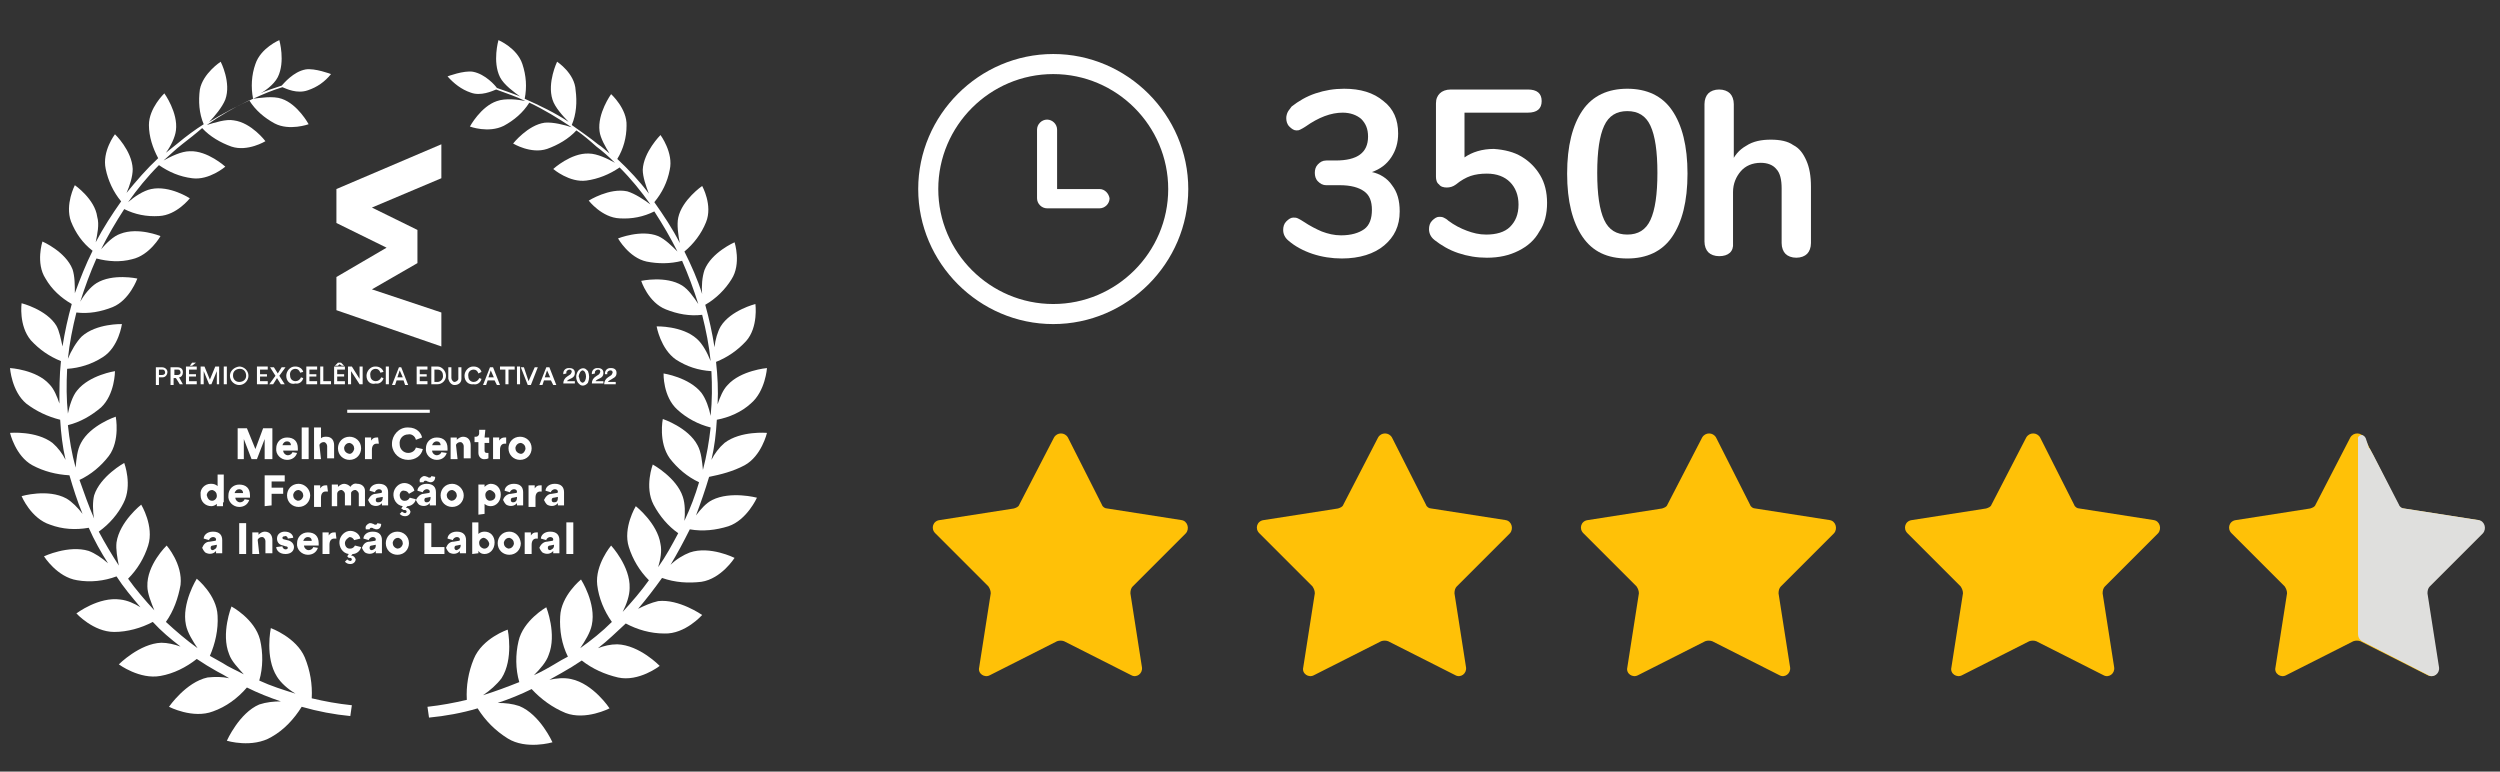
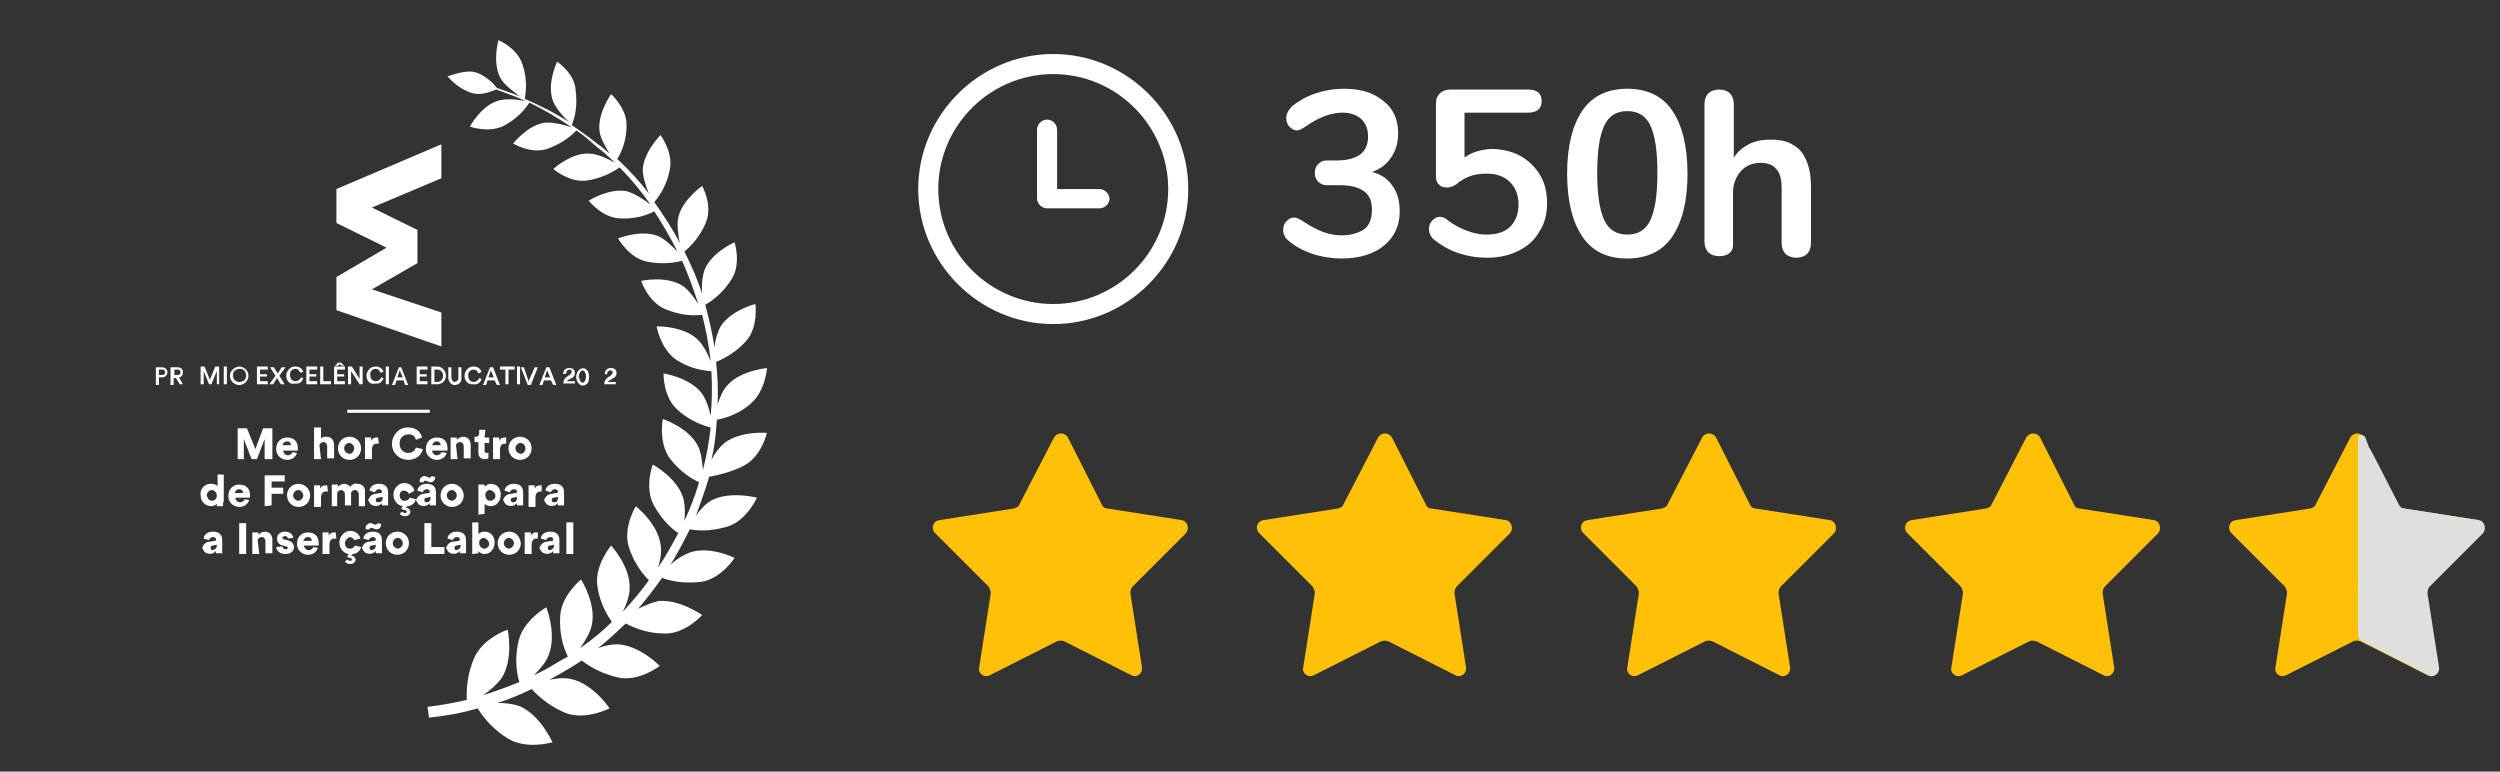
<svg xmlns="http://www.w3.org/2000/svg" version="1.1" id="Layer_1" x="0px" y="0px" viewBox="0 0 324 100" style="enable-background:new 0 0 324 100;" xml:space="preserve">
  <rect x="0" y="0" width="324" height="100" fill="#333333" stroke="none" />
  <style type="text/css">
	.st0{fill:#FFC107;}
	.st1{fill:#DFDFDD;}
	.st2{fill:#FFFFFF;}
</style>
  <path class="st0" d="M136.6,56.7c0.4-0.7,1.4-0.7,1.8,0l4.4,8.7c0.1,0.3,0.4,0.5,0.7,0.5l9.6,1.5c0.8,0.1,1.1,1.1,0.6,1.7l-6.9,6.9  c-0.2,0.2-0.3,0.5-0.3,0.9l1.5,9.6c0.1,0.8-0.7,1.4-1.4,1l-8.7-4.4c-0.3-0.1-0.6-0.1-0.9,0l-8.7,4.4c-0.7,0.4-1.6-0.2-1.4-1l1.5-9.6  c0-0.3-0.1-0.6-0.3-0.9l-6.9-6.9c-0.6-0.6-0.3-1.6,0.6-1.7l9.6-1.5c0.3-0.1,0.6-0.2,0.7-0.5L136.6,56.7z" />
  <path class="st0" d="M220.6,56.7c0.4-0.7,1.4-0.7,1.8,0l4.4,8.7c0.1,0.3,0.4,0.5,0.7,0.5l9.6,1.5c0.8,0.1,1.1,1.1,0.6,1.7l-6.9,6.9  c-0.2,0.2-0.3,0.5-0.3,0.9l1.5,9.6c0.1,0.8-0.7,1.4-1.4,1l-8.7-4.4c-0.3-0.1-0.6-0.1-0.9,0l-8.7,4.4c-0.7,0.4-1.6-0.2-1.4-1l1.5-9.6  c0-0.3-0.1-0.6-0.3-0.9l-6.9-6.9c-0.6-0.6-0.3-1.6,0.6-1.7l9.6-1.5c0.3-0.1,0.6-0.2,0.7-0.5L220.6,56.7z" />
  <path class="st0" d="M178.6,56.7c0.4-0.7,1.4-0.7,1.8,0l4.4,8.7c0.1,0.3,0.4,0.5,0.7,0.5l9.6,1.5c0.8,0.1,1.1,1.1,0.6,1.7l-6.9,6.9  c-0.2,0.2-0.3,0.5-0.3,0.9l1.5,9.6c0.1,0.8-0.7,1.4-1.4,1l-8.7-4.4c-0.3-0.1-0.6-0.1-0.9,0l-8.7,4.4c-0.7,0.4-1.6-0.2-1.4-1l1.5-9.6  c0-0.3-0.1-0.6-0.3-0.9l-6.9-6.9c-0.6-0.6-0.3-1.6,0.6-1.7l9.6-1.5c0.3-0.1,0.6-0.2,0.7-0.5L178.6,56.7z" />
  <path class="st0" d="M262.6,56.7c0.4-0.7,1.4-0.7,1.8,0l4.4,8.7c0.1,0.3,0.4,0.5,0.7,0.5l9.6,1.5c0.8,0.1,1.1,1.1,0.6,1.7l-6.9,6.9  c-0.2,0.2-0.3,0.5-0.3,0.9l1.5,9.6c0.1,0.8-0.7,1.4-1.4,1l-8.7-4.4c-0.3-0.1-0.6-0.1-0.9,0l-8.7,4.4c-0.7,0.4-1.6-0.2-1.4-1l1.5-9.6  c0-0.3-0.1-0.6-0.3-0.9l-6.9-6.9c-0.6-0.6-0.3-1.6,0.6-1.7l9.6-1.5c0.3-0.1,0.6-0.2,0.7-0.5L262.6,56.7z" />
  <path class="st0" d="M304.6,56.7c0.4-0.7,1.4-0.7,1.8,0l4.4,8.7c0.1,0.3,0.4,0.5,0.7,0.5l9.6,1.5c0.8,0.1,1.1,1.1,0.6,1.7l-6.9,6.9  c-0.2,0.2-0.3,0.5-0.3,0.9l1.5,9.6c0.1,0.8-0.7,1.4-1.4,1l-8.7-4.4c-0.3-0.1-0.6-0.1-0.9,0l-8.7,4.4c-0.7,0.4-1.6-0.2-1.4-1l1.5-9.6  c0-0.3-0.1-0.6-0.3-0.9l-6.9-6.9c-0.6-0.6-0.3-1.6,0.6-1.7l9.6-1.5c0.3-0.1,0.6-0.2,0.7-0.5L304.6,56.7z" />
  <path class="st1" d="M306.2,56.4c0.2,0.1,0.3,0.2,0.4,0.4l0.4,1.2c0,0,0,0.1,0.1,0.1l0.5,0.9l3.3,6.4c0.1,0.3,0.4,0.5,0.7,0.5  l9.6,1.5c0.8,0.1,1.1,1.1,0.6,1.7l-6.9,6.9c-0.2,0.2-0.3,0.5-0.3,0.9l1.5,9.6c0.1,0.8-0.7,1.4-1.4,1l-8.6-4.4  c-0.3-0.2-0.5-0.5-0.5-0.9V56.9C305.5,56.6,305.9,56.3,306.2,56.4z" />
  <path class="st2" d="M136.5,7c-9.6,0-17.5,7.9-17.5,17.5S126.9,42,136.5,42c9.6,0,17.5-7.9,17.5-17.5S146.1,7,136.5,7z M136.5,39.4  c-8.2,0-14.9-6.7-14.9-14.9s6.7-14.9,14.9-14.9s14.9,6.7,14.9,14.9C151.4,32.7,144.7,39.4,136.5,39.4z" />
  <path class="st2" d="M142.5,24.5h-5.5v-7.7c0-0.7-0.6-1.3-1.3-1.3c-0.7,0-1.3,0.6-1.3,1.3v8.9c0,0.7,0.6,1.3,1.3,1.3h6.8  c0.7,0,1.3-0.6,1.3-1.3C143.7,25.1,143.2,24.5,142.5,24.5z" />
  <g>
    <path class="st2" d="M180.4,24c0.7,0.9,1,2,1,3.4c0,1.9-0.7,3.3-2,4.4s-3.2,1.7-5.5,1.7c-1.3,0-2.6-0.2-3.8-0.6   c-1.2-0.4-2.3-1-3.1-1.7c-0.5-0.4-0.7-0.9-0.7-1.4c0-0.4,0.1-0.8,0.4-1.1c0.3-0.3,0.6-0.5,0.9-0.5c0.2,0,0.4,0,0.6,0.1   c0.2,0.1,0.4,0.2,0.7,0.4c0.9,0.6,1.7,1,2.4,1.3c0.8,0.3,1.6,0.5,2.5,0.5c1.3,0,2.3-0.3,3-0.8c0.7-0.5,1-1.4,1-2.5   c0-1.1-0.3-1.9-1-2.4c-0.7-0.5-1.7-0.8-3.2-0.8h-1.7c-0.5,0-0.8-0.2-1.1-0.5c-0.3-0.3-0.4-0.7-0.4-1.1c0-0.4,0.1-0.8,0.4-1.1   c0.3-0.3,0.6-0.5,1.1-0.5h1.2c2.8,0,4.2-1,4.2-3.1c0-1-0.3-1.7-0.9-2.3c-0.6-0.5-1.4-0.8-2.4-0.8c-1.5,0-3.1,0.6-4.8,1.8   c-0.3,0.2-0.5,0.3-0.7,0.4c-0.2,0.1-0.3,0.1-0.5,0.1c-0.3,0-0.6-0.2-0.9-0.5c-0.3-0.3-0.4-0.7-0.4-1.1c0-0.3,0.1-0.6,0.2-0.8   c0.1-0.2,0.3-0.4,0.5-0.7c0.9-0.7,1.9-1.3,3.1-1.7s2.4-0.6,3.7-0.6c2.1,0,3.8,0.5,5.1,1.6c1.3,1,1.9,2.4,1.9,4.2   c0,1.2-0.3,2.2-0.9,3.1c-0.6,0.9-1.4,1.5-2.5,1.9C178.8,22.5,179.8,23.1,180.4,24z" />
    <path class="st2" d="M197.2,20.3c1,0.6,1.8,1.4,2.4,2.4c0.6,1,0.9,2.2,0.9,3.6c0,1.4-0.3,2.7-1,3.7c-0.6,1.1-1.5,1.9-2.7,2.5   c-1.2,0.6-2.5,0.9-4.1,0.9c-1.3,0-2.5-0.2-3.7-0.6c-1.2-0.4-2.2-1-3.1-1.7c-0.5-0.4-0.7-0.9-0.7-1.4c0-0.4,0.1-0.8,0.4-1.1   c0.3-0.3,0.6-0.5,0.9-0.5c0.2,0,0.4,0,0.6,0.1c0.2,0.1,0.4,0.2,0.6,0.4c0.8,0.6,1.6,1,2.4,1.3c0.8,0.3,1.6,0.5,2.5,0.5   c1.3,0,2.4-0.3,3.1-1c0.7-0.7,1.1-1.6,1.1-2.9c0-1.2-0.4-2.2-1.1-2.9c-0.7-0.7-1.7-1.1-3-1.1c-0.8,0-1.5,0.1-2.1,0.3   c-0.6,0.2-1.3,0.6-1.9,1.1c-0.4,0.3-0.8,0.4-1.2,0.4c-0.4,0-0.8-0.1-1-0.4c-0.3-0.2-0.4-0.6-0.4-1v-9.5c0-0.6,0.2-1,0.5-1.3   c0.3-0.3,0.8-0.5,1.4-0.5H198c1.2,0,1.8,0.5,1.8,1.5c0,1-0.6,1.5-1.8,1.5h-8.2v5.8c1-0.7,2.3-1.1,3.8-1.1   C195,19.4,196.2,19.7,197.2,20.3z" />
    <path class="st2" d="M205.1,30.7c-1.3-1.9-2-4.6-2-8.2c0-3.6,0.7-6.3,2-8.2c1.3-1.9,3.3-2.8,5.8-2.8c2.5,0,4.5,0.9,5.8,2.8   c1.3,1.9,2,4.6,2,8.2c0,3.6-0.7,6.3-2,8.2c-1.3,1.9-3.3,2.8-5.8,2.8C208.3,33.5,206.4,32.6,205.1,30.7z M213.9,28.5   c0.6-1.3,0.9-3.3,0.9-6.1c0-2.8-0.3-4.8-0.9-6.1s-1.6-1.9-3-1.9c-1.4,0-2.4,0.6-3,1.9s-0.9,3.3-0.9,6.1c0,2.8,0.3,4.8,0.9,6.1   c0.6,1.3,1.6,1.9,3,1.9C212.3,30.4,213.3,29.8,213.9,28.5z" />
  </g>
  <path class="st2" d="M222.8,33.2c-0.6,0-1.1-0.2-1.4-0.5c-0.3-0.3-0.5-0.8-0.5-1.4V13.5c0-0.6,0.2-1.1,0.5-1.4  c0.3-0.3,0.8-0.5,1.4-0.5c0.6,0,1.1,0.2,1.4,0.5c0.3,0.3,0.5,0.8,0.5,1.4v7.8h-0.4c0.4-1.1,1.1-1.9,2-2.4c0.9-0.6,2-0.8,3.2-0.8  c1.2,0,2.2,0.2,2.9,0.7c0.8,0.4,1.3,1.1,1.7,2c0.4,0.9,0.6,2,0.6,3.4v7.3c0,0.6-0.2,1.1-0.5,1.4c-0.3,0.3-0.8,0.5-1.4,0.5  c-0.6,0-1.1-0.2-1.4-0.5c-0.3-0.3-0.5-0.8-0.5-1.4v-7.1c0-1.1-0.2-2-0.7-2.5c-0.4-0.5-1.1-0.8-2-0.8c-1.1,0-2,0.4-2.6,1.1  c-0.6,0.7-1,1.6-1,2.7v6.6C224.7,32.6,224,33.2,222.8,33.2z" />
  <g>
-     <path class="st2" d="M40.4,90.5c0.1-1.8-0.2-3.6-0.9-5.3c-1.1-2.6-4.4-3.8-4.4-3.8s-0.8,3.8,0.8,6.3c0.5,0.8,1.4,1.6,2.4,2.2   c-1.6-0.5-3.2-1-4.7-1.7c0.5-1.7,0.5-3.6,0.1-5.3C33,80.2,30,78.6,30,78.6s-1.4,3.5-0.3,6.2c0.3,0.9,1.2,1.8,1.9,2.6   c-0.9-0.5-1.9-0.9-2.8-1.5c-0.5-0.3-1.1-0.6-1.6-0.9c0.7-1.6,1.1-3.4,1-5.2c-0.1-2.7-2.7-4.8-2.7-4.8s-2,3.2-1.4,6   c0.2,1,0.9,2.1,1.5,3c-1.4-1-2.8-2.2-4.1-3.4c1-1.4,1.6-3.1,1.9-4.8c0.3-2.7-1.8-5.1-1.8-5.1S19,73.2,19.1,76   c0,0.9,0.5,2.1,0.9,3.1c-1.2-1.3-2.4-2.7-3.4-4.1c1.2-1.2,2.1-2.7,2.6-4.3c0.8-2.5-0.9-5.3-0.9-5.3s-2.8,2.2-3.2,4.9   c-0.1,0.9,0.1,2,0.3,3c-0.9-1.4-1.8-2.9-2.6-4.4c1.4-1,2.5-2.3,3.2-3.7c1.2-2.3,0.1-5.2,0.1-5.2s-3.1,1.7-3.9,4.2   C12,65,12,66.2,12.2,67.2c-0.7-1.6-1.3-3.3-1.9-5c1.5-0.7,2.8-1.8,3.8-3.1c1.5-2,0.9-5.1,0.9-5.1s-3.3,1.1-4.5,3.4   c-0.5,0.9-0.6,2.1-0.7,3.2c-0.5-1.8-0.8-3.6-1-5.5c1.6-0.4,3-1.2,4.3-2.3c1.8-1.7,1.8-4.7,1.8-4.7s-3.3,0.5-4.9,2.5   c-0.6,0.7-1,2-1.2,3c-0.2-1.9-0.2-3.8-0.1-5.8c1.6-0.1,3.2-0.6,4.6-1.5c2.1-1.3,2.5-4.3,2.5-4.3s-3.3-0.1-5.2,1.6   c-0.7,0.7-1.4,1.9-1.8,2.9c0.2-2,0.6-4,1.1-6c1.6,0.2,3.2-0.1,4.7-0.7c2.2-0.9,3.2-3.7,3.2-3.7s-3.2-0.7-5.3,0.6   c-0.8,0.5-1.6,1.5-2.1,2.4c0.6-1.9,1.3-3.8,2.1-5.6c1.5,0.4,3.1,0.5,4.6,0.1c2.3-0.5,3.7-3,3.7-3s-2.9-1.2-5.2-0.3   c-0.9,0.3-1.8,1.2-2.5,2c0.9-1.8,1.9-3.5,3-5.2c1.4,0.7,2.9,1,4.5,0.9c2.3-0.1,4-2.3,4-2.3s-2.6-1.7-5-1.2c-1,0.2-2.2,1-3,1.7   c1.2-1.7,2.5-3.3,4-4.8c1.3,0.9,2.7,1.5,4.3,1.7c2.2,0.3,4.3-1.5,4.3-1.5s-2.3-2.1-4.6-2c-1.1,0-2.5,0.7-3.4,1.2   c0.8-0.7,1.5-1.4,2.4-2.1c0.9-0.7,1.8-1.4,2.6-2.1c1,1.1,2.4,1.9,3.8,2.4c2.1,0.7,4.4-0.7,4.4-0.7s-1.8-2.4-4.1-2.7   c-1-0.2-2.5,0.3-3.5,0.6c1.7-1.2,3.6-2.3,5.5-3.2c0.8,1.3,2,2.3,3.3,3c1.9,1,4.4,0.1,4.4,0.1s-1.4-2.6-3.5-3.3   c-1.1-0.4-2.9-0.1-3.7,0c1.3-0.6,2.5-1.1,3.8-1.5c0.5,0.2,1.9,0.9,3.3,0.4c1.2-0.4,2.2-1.1,3-2.1c0,0-2.1-0.8-3.3-0.6   c-1.6,0.3-2.8,1.8-3.1,2.1c-0.9,0.3-1.9,0.6-3,1.1C34.1,12,35.5,11,36,10c1-2,0.2-4.8,0.2-4.8s-2.4,1-3.1,3.1   c-0.5,1.4-0.6,3-0.3,4.5c-2,0.9-3.9,1.9-5.7,3c0.7-0.7,1.7-1.9,2.1-2.9C30,10.7,28.6,8,28.6,8s-2.3,1.5-2.7,3.6   c-0.2,1.5-0.1,3.1,0.5,4.5c-1.1,0.7-2.2,1.5-3.4,2.5c-0.5,0.4-1,0.8-1.5,1.2c0.6-0.8,1.2-2,1.3-2.9c0.3-2.3-1.5-4.8-1.5-4.8   s-2,1.9-2,4.1c0,1.5,0.5,3,1.2,4.3c-1.5,1.4-2.8,2.9-4.1,4.5c0.4-0.9,0.8-2.1,0.8-3.1c-0.1-2.4-2.3-4.5-2.3-4.5s-1.7,2.2-1.2,4.5   c0.3,1.5,1,3,2,4.2c-1.2,1.7-2.3,3.4-3.3,5.3c0.2-1,0.5-2.3,0.2-3.3C12.3,25.8,9.7,24,9.7,24s-1.3,2.5-0.5,4.7   c0.6,1.5,1.5,2.8,2.8,3.8c-0.9,1.8-1.6,3.6-2.3,5.5c0-1,0-2.2-0.3-3.1c-0.9-2.3-3.9-3.6-3.9-3.6s-0.9,2.8,0.4,4.8   c0.8,1.4,2,2.5,3.4,3.3c-0.5,1.8-0.9,3.6-1.2,5.5c-0.2-0.9-0.4-2-0.8-2.7c-1.3-2.1-4.5-2.9-4.5-2.9s-0.4,2.9,1.2,4.8   c1.1,1.2,2.4,2.1,3.9,2.7c-0.2,1.8-0.2,3.7-0.2,5.5c-0.3-0.9-0.7-1.9-1.3-2.5c-1.7-1.9-5.1-2.1-5.1-2.1s0.2,3,2.1,4.6   c1.3,1,2.8,1.7,4.4,2.1c0.1,1.7,0.3,3.5,0.7,5.2c-0.4-0.8-1-1.6-1.7-2.2c-2.1-1.6-5.5-1.3-5.5-1.3s0.7,3,2.9,4.2   c1.5,0.8,3.1,1.2,4.8,1.3c0.5,1.7,1,3.3,1.7,5c-0.6-0.8-1.4-1.6-2.1-2c-2.4-1.3-5.8-0.3-5.8-0.3S4,67.2,6.5,68   c1.6,0.6,3.3,0.7,5,0.4c0.7,1.6,1.6,3.2,2.5,4.6c-0.8-0.7-1.7-1.3-2.5-1.6c-2.6-0.8-5.8,0.7-5.8,0.7s1.7,2.7,4.3,3.1   c1.7,0.3,3.5,0.1,5.1-0.5c0.9,1.4,2,2.7,3.1,4c-0.8-0.5-1.7-0.9-2.6-1c-2.8-0.4-5.7,1.8-5.7,1.8s2.2,2.4,4.9,2.4   c1.7,0,3.5-0.5,5-1.3c1.1,1.2,2.3,2.2,3.6,3.2c-0.8-0.3-1.7-0.5-2.5-0.5c-2.8,0.1-5.5,2.8-5.5,2.8s2.7,2,5.4,1.5   c1.7-0.3,3.3-1.1,4.7-2.2c0.9,0.6,1.7,1.1,2.6,1.6c0.6,0.3,1.1,0.6,1.6,0.9c-0.9-0.2-1.8-0.2-2.8-0.1c-2.8,0.6-5,3.8-5,3.8   s3.1,1.6,5.7,0.6c1.7-0.6,3.2-1.7,4.4-3.1c1.4,0.7,2.9,1.3,4.4,1.8c-0.9,0-1.9,0.1-2.8,0.4C31,92.4,29.4,96,29.4,96s3.3,1,5.8-0.5   c1.6-0.9,2.9-2.3,3.9-3.9c2.1,0.6,4.2,1,6.3,1.2l0.1-0.7l0.1-0.7C43.7,91.2,42.1,90.9,40.4,90.5z" />
    <path class="st2" d="M96.5,60.3c2.2-1.2,2.9-4.2,2.9-4.2s-3.4-0.3-5.5,1.3c-0.7,0.6-1.3,1.4-1.7,2.2c0.4-1.7,0.6-3.4,0.7-5.2   c1.6-0.3,3.2-1,4.4-2.1c1.9-1.6,2.1-4.6,2.1-4.6S96,48,94.3,49.9c-0.6,0.6-1,1.6-1.3,2.5c0.1-1.8,0-3.7-0.2-5.5   c1.5-0.6,2.8-1.5,3.9-2.7c1.6-1.8,1.2-4.8,1.2-4.8s-3.2,0.8-4.5,2.9c-0.4,0.7-0.7,1.7-0.8,2.7c-0.3-1.9-0.7-3.7-1.2-5.5   c1.4-0.8,2.6-2,3.4-3.3c1.3-2,0.4-4.8,0.4-4.8s-3,1.3-3.9,3.6c-0.3,0.9-0.4,2.1-0.3,3.1c-0.6-1.9-1.4-3.7-2.3-5.5   c1.2-1,2.2-2.3,2.8-3.8c0.9-2.2-0.5-4.7-0.5-4.7s-2.6,1.8-3.1,4.1c-0.2,0.9,0,2.3,0.2,3.3c-0.9-1.8-2.1-3.6-3.3-5.3   c1-1.2,1.7-2.6,2-4.2c0.5-2.2-1.2-4.5-1.2-4.5s-2.2,2.2-2.3,4.5c0,0.9,0.4,2.1,0.8,3.1c-1.2-1.6-2.6-3.1-4.1-4.5   c0.8-1.3,1.2-2.8,1.2-4.3c0.1-2.2-2-4.1-2-4.1s-1.8,2.5-1.5,4.8c0.1,0.9,0.8,2.1,1.3,2.9c-0.5-0.4-1-0.9-1.5-1.2   c-1.1-0.9-2.3-1.7-3.4-2.5c0.6-1.4,0.7-3,0.5-4.5C74.5,9.5,72.2,8,72.2,8s-1.3,2.7-0.6,4.9c0.3,1,1.4,2.2,2.1,2.9   c-1.8-1.2-3.7-2.1-5.7-3c0.3-1.5,0.2-3-0.3-4.5c-0.7-2.1-3.1-3.1-3.1-3.1S63.8,8,64.8,10c0.5,1,1.9,2,2.6,2.5   c-1.2-0.5-2.2-0.8-3-1.1c-0.2-0.3-1.5-1.8-3.1-2.1c-1.2-0.2-3.3,0.6-3.3,0.6c0.8,0.9,1.8,1.7,3,2.1c1.3,0.5,2.8-0.2,3.3-0.4   c1.3,0.5,2.6,0.9,3.8,1.5c-0.9-0.2-2.6-0.4-3.7,0c-2.1,0.7-3.5,3.3-3.5,3.3s2.4,0.9,4.4-0.1c1.3-0.7,2.5-1.7,3.3-3   c1.9,0.9,3.7,2,5.5,3.2c-0.9-0.3-2.4-0.7-3.5-0.6c-2.2,0.3-4.1,2.7-4.1,2.7s2.3,1.4,4.4,0.7c1.4-0.5,2.8-1.3,3.8-2.4   c0.9,0.6,1.7,1.3,2.6,2.1c0.8,0.6,1.6,1.3,2.4,2.1c-0.9-0.5-2.3-1.2-3.4-1.2c-2.3-0.1-4.6,2-4.6,2s2.1,1.8,4.3,1.5   c1.5-0.2,3-0.8,4.3-1.7c1.5,1.5,2.8,3.1,4,4.8c-0.8-0.6-2-1.4-3-1.7c-2.3-0.5-5,1.2-5,1.2s1.7,2.2,4,2.3c1.6,0.1,3.1-0.2,4.5-0.9   c1.1,1.7,2.1,3.4,3,5.2c-0.7-0.7-1.6-1.6-2.5-2c-2.2-0.9-5.2,0.3-5.2,0.3s1.4,2.5,3.7,3c1.5,0.3,3.1,0.3,4.6-0.1   c0.8,1.8,1.5,3.7,2.1,5.6c-0.6-0.9-1.3-1.9-2.1-2.4c-2.1-1.3-5.3-0.6-5.3-0.6s0.9,2.8,3.2,3.7c1.5,0.6,3.1,0.9,4.7,0.7   c0.5,2,0.9,4,1.1,6c-0.4-1-1-2.2-1.8-2.9c-1.9-1.7-5.2-1.6-5.2-1.6s0.5,2.9,2.5,4.3c1.4,0.9,2.9,1.4,4.6,1.5   c0.1,1.9,0.1,3.8-0.1,5.8c-0.2-1-0.6-2.2-1.2-3c-1.6-2-4.9-2.5-4.9-2.5s-0.1,3,1.8,4.7c1.2,1.1,2.7,1.9,4.3,2.3   c-0.2,1.8-0.5,3.6-1,5.5c-0.1-1-0.2-2.3-0.7-3.2c-1.2-2.3-4.5-3.4-4.5-3.4s-0.6,3,0.9,5.1c1,1.3,2.3,2.4,3.8,3.1   c-0.5,1.7-1.1,3.3-1.9,5c0.1-1,0.1-2.2-0.2-3.1c-0.8-2.5-3.9-4.2-3.9-4.2s-1.1,2.9,0.1,5.2c0.8,1.5,1.9,2.8,3.2,3.7   c-0.8,1.5-1.6,3-2.6,4.4c0.3-1,0.5-2.1,0.3-3c-0.4-2.7-3.2-4.9-3.2-4.9s-1.7,2.8-0.9,5.3c0.5,1.6,1.4,3.1,2.6,4.3   c-1,1.4-2.2,2.8-3.4,4.1c0.5-1,0.9-2.1,0.9-3.1c0.1-2.8-2.4-5.5-2.4-5.5s-2.1,2.5-1.8,5.1c0.2,1.7,0.9,3.4,1.9,4.8   c-1.3,1.3-2.7,2.4-4.1,3.4c0.6-0.9,1.3-2,1.5-3c0.6-2.8-1.4-5.9-1.4-5.9s-2.6,2.1-2.7,4.8c-0.1,1.8,0.2,3.6,1,5.2   c-0.6,0.3-1.1,0.6-1.6,0.9c-1,0.6-1.9,1.1-2.8,1.5c0.8-0.8,1.6-1.7,1.9-2.6c1.1-2.7-0.3-6.2-0.3-6.2s-3,1.7-3.6,4.4   c-0.4,1.7-0.4,3.6,0.1,5.3c-1.5,0.6-3.1,1.2-4.7,1.7c0.9-0.6,1.8-1.4,2.4-2.2c1.6-2.5,0.8-6.3,0.8-6.3s-3.3,1.1-4.4,3.8   c-0.7,1.7-1,3.5-0.9,5.3c-1.7,0.4-3.3,0.7-5.1,0.9l0.1,0.7l0.1,0.7c2.1-0.2,4.3-0.6,6.3-1.2c1,1.6,2.3,2.9,3.9,3.9   c2.4,1.5,5.8,0.5,5.8,0.5s-1.6-3.6-4.3-4.7c-0.9-0.3-1.8-0.4-2.8-0.4c1.5-0.5,3-1.1,4.4-1.8c1.2,1.3,2.7,2.4,4.4,3.1   c2.6,1,5.7-0.6,5.7-0.6s-2.1-3.2-5-3.8c-0.9-0.2-1.9-0.1-2.8,0.1c0.5-0.3,1.1-0.6,1.6-0.9c0.9-0.5,1.7-1,2.6-1.6   c1.4,1.1,3,1.8,4.7,2.2c2.7,0.6,5.4-1.5,5.4-1.5s-2.6-2.7-5.5-2.8c-0.9,0-1.7,0.2-2.5,0.5c1.3-1,2.4-2.1,3.6-3.2   c1.5,0.8,3.2,1.3,5,1.3c2.7,0.1,4.9-2.4,4.9-2.4s-3-2.1-5.7-1.8c-0.9,0.2-1.8,0.6-2.6,1c1.1-1.3,2.1-2.6,3.1-4   c1.7,0.6,3.4,0.7,5.1,0.5c2.6-0.4,4.3-3.1,4.3-3.1s-3.2-1.6-5.8-0.7c-0.8,0.3-1.8,0.9-2.5,1.6c0.9-1.5,1.7-3,2.5-4.6   c1.7,0.3,3.4,0.1,5-0.4c2.4-0.8,3.7-3.7,3.7-3.7s-3.4-0.9-5.8,0.3c-0.8,0.4-1.5,1.2-2.1,2c0.6-1.6,1.2-3.3,1.7-5   C93.4,61.5,95,61.1,96.5,60.3z" />
    <path class="st2" d="M20.6,49v0.9h-0.4v-2.3H21c0.4,0,0.7,0.3,0.7,0.6c0,0.4-0.3,0.7-0.6,0.7c0,0,0,0-0.1,0H20.6z M21,48.6   c0.2,0,0.4-0.1,0.4-0.3c0-0.2-0.1-0.4-0.3-0.4c0,0-0.1,0-0.1,0h-0.4v0.7H21z" />
    <path class="st2" d="M22.8,49h-0.3v0.9h-0.4v-2.3H23c0.4,0,0.7,0.2,0.7,0.6c0,0,0,0,0,0.1c0,0.3-0.2,0.6-0.5,0.6l0.5,0.9h-0.4   L22.8,49z M23,48.6c0.2,0,0.4-0.1,0.4-0.3c0-0.2-0.1-0.4-0.3-0.4c0,0-0.1,0-0.1,0h-0.4v0.7H23z" />
-     <path class="st2" d="M24.1,49.8v-2.3h1.4v0.4h-1v0.6h0.9v0.3h-0.9v0.6h1v0.4L24.1,49.8z M24.9,47.4h-0.3l0.3-0.4h0.5L24.9,47.4z" />
    <path class="st2" d="M28.1,49.8v-1.7l-0.7,1.7h-0.3l-0.7-1.7v1.7H26v-2.3h0.5l0.7,1.7l0.7-1.7h0.5v2.3H28.1z" />
    <path class="st2" d="M29,49.8v-2.3h0.4v2.3H29z" />
    <path class="st2" d="M31,47.5c0.6,0,1.2,0.5,1.2,1.2c0,0.6-0.5,1.2-1.2,1.2c-0.6,0-1.2-0.5-1.2-1.2v0C29.8,48.1,30.3,47.6,31,47.5   C30.9,47.5,31,47.5,31,47.5z M31,49.5c0.5,0,0.9-0.3,0.9-0.8c0-0.5-0.3-0.9-0.8-0.9c-0.5,0-0.9,0.3-0.9,0.8c0,0,0,0,0,0.1   C30.2,49.1,30.5,49.5,31,49.5C30.9,49.5,31,49.5,31,49.5z" />
    <path class="st2" d="M33.3,49.8v-2.3h1.4v0.4h-1v0.6h0.9v0.3h-0.9v0.6h1v0.4L33.3,49.8z" />
    <path class="st2" d="M36.2,48.7l0.7,1.1h-0.5L35.9,49l-0.5,0.8h-0.5l0.8-1.1L35,47.6h0.5l0.5,0.8l0.5-0.8h0.5L36.2,48.7z" />
    <path class="st2" d="M37.1,48.7c0-0.6,0.5-1.2,1.1-1.2c0,0,0,0,0.1,0c0.5,0,0.9,0.3,1,0.7l-0.4,0.1c-0.1-0.3-0.3-0.5-0.6-0.5   c-0.5,0-0.8,0.4-0.7,0.9c0,0.4,0.3,0.7,0.7,0.7c0.3,0,0.6-0.2,0.7-0.5l0.3,0.1c-0.1,0.5-0.6,0.8-1,0.7   C37.6,49.9,37.1,49.4,37.1,48.7C37.1,48.8,37.1,48.7,37.1,48.7z" />
    <path class="st2" d="M39.7,49.8v-2.3h1.4v0.4h-1v0.6H41v0.3h-0.9v0.6h1v0.4L39.7,49.8z" />
    <path class="st2" d="M41.5,49.8v-2.3h0.4v1.9h1v0.4H41.5z" />
    <path class="st2" d="M43.3,49.8v-2.3h1.4v0.4h-1v0.6h0.9v0.3h-0.9v0.6h1v0.4L43.3,49.8z M43.4,47.4l0.4-0.4h0.4l0.4,0.4h-0.3   L44,47.2l-0.2,0.2H43.4z" />
    <path class="st2" d="M46.6,49.8l-1.1-1.7v1.7h-0.4v-2.3h0.5l1,1.6v-1.6h0.4v2.3H46.6z" />
    <path class="st2" d="M47.5,48.7c0-0.6,0.5-1.2,1.1-1.2c0,0,0,0,0.1,0c0.5,0,0.9,0.3,1,0.7l-0.4,0.1c-0.1-0.3-0.3-0.5-0.6-0.5   c-0.5,0-0.8,0.4-0.7,0.9c0,0.4,0.3,0.7,0.7,0.7c0.3,0,0.6-0.2,0.7-0.5l0.3,0.1c-0.1,0.5-0.6,0.8-1,0.7C48,49.9,47.5,49.4,47.5,48.7   C47.4,48.8,47.5,48.7,47.5,48.7z" />
    <path class="st2" d="M50,49.8v-2.3h0.4v2.3H50z" />
    <path class="st2" d="M52.3,49.3h-0.9l-0.2,0.6h-0.4l0.9-2.3H52l0.9,2.3h-0.4L52.3,49.3z M51.5,48.9h0.7L51.8,48L51.5,48.9z" />
    <path class="st2" d="M54,49.8v-2.3h1.4v0.4h-1v0.6h0.9v0.3h-0.9v0.6h1v0.4L54,49.8z" />
    <path class="st2" d="M55.9,49.8v-2.3h0.8c0.6,0,1.1,0.6,1.1,1.2c0,0.6-0.5,1.1-1.1,1.1L55.9,49.8L55.9,49.8z M56.7,49.5   c0.4,0,0.8-0.4,0.7-0.9c0-0.4-0.3-0.7-0.7-0.7h-0.4v1.6H56.7z" />
    <path class="st2" d="M58.1,49.1v-1.5h0.4V49c0,0.2,0.2,0.5,0.4,0.5c0.2,0,0.5-0.2,0.5-0.4c0,0,0,0,0-0.1v-1.4h0.4v1.5   c0,0.5-0.4,0.8-0.9,0.8C58.5,49.9,58.2,49.5,58.1,49.1L58.1,49.1z" />
    <path class="st2" d="M60.2,48.7c0-0.6,0.5-1.2,1.1-1.2c0,0,0,0,0.1,0c0.5,0,0.9,0.3,1,0.7L62,48.4c-0.1-0.3-0.3-0.5-0.6-0.5   c-0.5,0-0.8,0.4-0.7,0.9c0,0.4,0.3,0.7,0.7,0.7c0.3,0,0.6-0.2,0.7-0.5l0.3,0.1c-0.1,0.5-0.6,0.8-1,0.7   C60.7,49.9,60.2,49.4,60.2,48.7C60.2,48.8,60.2,48.7,60.2,48.7z" />
    <path class="st2" d="M64.1,49.3h-0.9l-0.2,0.6h-0.4l0.9-2.3h0.4l0.9,2.3h-0.4L64.1,49.3z M63.3,48.9H64L63.6,48L63.3,48.9z" />
    <path class="st2" d="M65.9,47.9v1.9h-0.4v-1.9h-0.7v-0.4h1.9v0.4H65.9z" />
    <path class="st2" d="M67,49.8v-2.3h0.4v2.3H67z" />
    <path class="st2" d="M69.3,47.6h0.4l-0.9,2.3h-0.4l-0.9-2.3h0.4l0.6,1.8L69.3,47.6z" />
    <path class="st2" d="M71.4,49.3h-0.9l-0.2,0.6h-0.4l0.9-2.3h0.4l0.9,2.3h-0.4L71.4,49.3z M70.6,48.9h0.7L70.9,48L70.6,48.9z" />
    <path class="st2" d="M73,48.5c0,0,0-0.1,0-0.1c0-0.4,0.3-0.7,0.7-0.7c0,0,0,0,0.1,0c0.4,0,0.7,0.2,0.7,0.6c0,0,0,0,0,0.1   c0,0.3-0.2,0.5-0.4,0.6l-0.4,0.2c-0.1,0.1-0.2,0.1-0.2,0.2h1v0.3H73c0-0.4,0.2-0.7,0.5-0.9l0.3-0.2c0.2-0.1,0.2-0.2,0.3-0.4   c0-0.2-0.1-0.3-0.3-0.3h0c-0.2,0-0.4,0.2-0.4,0.3c0,0,0,0,0,0.1c0,0,0,0.1,0,0.1L73,48.5z" />
    <path class="st2" d="M74.9,48.1c0.3-0.4,0.8-0.5,1.1-0.2c0.1,0.1,0.1,0.1,0.2,0.2c0.2,0.5,0.2,1,0,1.5c-0.3,0.4-0.8,0.5-1.1,0.2   c-0.1-0.1-0.1-0.1-0.2-0.2C74.6,49.1,74.6,48.6,74.9,48.1z M75.2,49.4c0.1,0.1,0.2,0.2,0.3,0.2c0.1,0,0.2-0.1,0.3-0.2   c0.2-0.4,0.2-0.8,0-1.2c-0.1-0.1-0.2-0.2-0.3-0.2c-0.1,0-0.2,0.1-0.3,0.2c-0.1,0.2-0.2,0.4-0.2,0.6C75.1,49,75.1,49.2,75.2,49.4   L75.2,49.4z" />
-     <path class="st2" d="M76.7,48.5c0,0,0-0.1,0-0.1c0-0.4,0.3-0.7,0.7-0.7c0,0,0,0,0.1,0c0.4,0,0.7,0.2,0.7,0.6c0,0,0,0,0,0.1   c0,0.3-0.2,0.5-0.4,0.6l-0.4,0.2c-0.1,0.1-0.2,0.1-0.2,0.2h1v0.3h-1.5c0-0.4,0.2-0.7,0.5-0.9l0.3-0.2c0.2-0.1,0.2-0.2,0.3-0.4   c0-0.2-0.1-0.3-0.3-0.3h0c-0.2,0-0.4,0.2-0.4,0.3c0,0,0,0,0,0.1c0,0,0,0.1,0,0.1L76.7,48.5z" />
    <path class="st2" d="M78.4,48.5c0,0,0-0.1,0-0.1c0-0.4,0.3-0.7,0.7-0.7c0,0,0,0,0.1,0c0.4,0,0.7,0.2,0.7,0.6c0,0,0,0,0,0.1   c0,0.3-0.2,0.5-0.4,0.6L79,49.3c-0.1,0.1-0.2,0.1-0.2,0.2h1v0.3h-1.5c0-0.4,0.2-0.7,0.5-0.9l0.3-0.2c0.2-0.1,0.2-0.2,0.3-0.4   c0-0.2-0.1-0.3-0.3-0.3h0c-0.2,0-0.4,0.2-0.4,0.3c0,0,0,0,0,0.1c0,0,0,0.1,0,0.1L78.4,48.5z" />
    <path class="st2" d="M34.3,59.5v-2.6l-1,2.6h-0.7l-1-2.6v2.6h-0.8v-4h1.2l1.1,2.7l1-2.7h1.2v4H34.3z" />
    <path class="st2" d="M38.5,58.7c-0.2,0.6-0.7,0.9-1.3,0.9c-0.8,0-1.5-0.7-1.4-1.5c0-0.8,0.6-1.4,1.4-1.4c0.9,0,1.4,0.5,1.4,1.4   c0,0.1,0,0.2,0,0.3h-1.9c0,0.3,0.3,0.6,0.6,0.6c0.2,0,0.5-0.1,0.6-0.4L38.5,58.7z M37.7,57.7c0-0.3-0.2-0.5-0.5-0.5h0   c-0.3,0-0.5,0.2-0.6,0.5H37.7z" />
-     <path class="st2" d="M39.1,59.5v-4.1h0.9v4.1H39.1z" />
    <path class="st2" d="M41.6,59.5h-0.9v-4.1h0.9v1.4c0.2-0.2,0.5-0.2,0.7-0.2c0.7,0,1,0.5,1,1.1v1.7h-0.9v-1.6c0-0.2-0.2-0.5-0.4-0.5   c0,0-0.1,0-0.1,0c-0.2,0-0.5,0.2-0.5,0.4l0,0L41.6,59.5z" />
    <path class="st2" d="M46.8,58.1c0,0.8-0.6,1.5-1.5,1.5c-0.8,0-1.5-0.6-1.5-1.5c0-0.8,0.6-1.5,1.5-1.5l0,0   C46.1,56.6,46.8,57.2,46.8,58.1C46.8,58,46.8,58,46.8,58.1z M45.9,58.1c0-0.3-0.2-0.6-0.6-0.7c-0.3,0-0.6,0.2-0.7,0.6   c0,0,0,0.1,0,0.1c0,0.3,0.2,0.6,0.6,0.7c0.3,0.1,0.6-0.2,0.7-0.6C45.9,58.2,45.9,58.1,45.9,58.1z" />
    <path class="st2" d="M49.1,57.5c-0.1,0-0.2,0-0.3,0c-0.3,0-0.6,0.2-0.6,0.8v1.2h-0.9v-2.8h0.8v0.4c0.2-0.3,0.4-0.4,0.7-0.4   c0.1,0,0.2,0,0.2,0L49.1,57.5z" />
    <path class="st2" d="M50.8,57.5c0-1.1,0.9-2.1,2-2.1c0,0,0.1,0,0.1,0c1.2,0,1.7,0.8,1.8,1.3L53.9,57c-0.1-0.5-0.6-0.8-1-0.7   c-0.7,0-1.2,0.6-1.1,1.3c0,0.6,0.5,1.1,1.1,1.1c0.5,0,0.9-0.3,1-0.7l0.9,0.2c-0.2,0.9-1,1.4-1.9,1.4c-1.1,0-2-0.8-2.1-1.9   C50.8,57.6,50.8,57.6,50.8,57.5z" />
    <path class="st2" d="M57.9,58.7c-0.2,0.6-0.7,0.9-1.3,0.9c-0.8,0-1.5-0.7-1.4-1.5c0-0.8,0.6-1.4,1.4-1.4c0.9,0,1.4,0.5,1.4,1.4   c0,0.1,0,0.2,0,0.3H56c0,0.3,0.3,0.6,0.6,0.6c0.2,0,0.5-0.1,0.6-0.4L57.9,58.7z M57.1,57.7c0-0.3-0.2-0.5-0.5-0.5h0   c-0.3,0-0.5,0.2-0.6,0.5H57.1z" />
    <path class="st2" d="M59.3,59.5h-0.9v-2.8h0.8V57c0.2-0.2,0.5-0.4,0.8-0.4c0.7,0,1,0.5,1,1.1v1.7h-0.9v-1.6c0-0.2-0.2-0.5-0.4-0.5   c0,0-0.1,0-0.1,0c-0.2,0-0.5,0.2-0.5,0.4v0L59.3,59.5z" />
    <path class="st2" d="M62.8,56.7h0.6v0.7h-0.6v1c0,0.2,0.1,0.3,0.3,0.3c0.1,0,0.2,0,0.2,0v0.7c-0.2,0.1-0.3,0.1-0.4,0.1   c-0.5,0.1-0.9-0.3-0.9-0.8c0-0.1,0-0.1,0-0.2v-1.2h-0.5v-0.7h0.2c0.2,0,0.4-0.2,0.4-0.4c0,0,0-0.1,0-0.1v-0.4h0.8L62.8,56.7z" />
    <path class="st2" d="M65.7,57.5c-0.1,0-0.2,0-0.3,0c-0.3,0-0.6,0.2-0.6,0.8v1.2h-0.9v-2.8h0.8v0.4c0.2-0.3,0.4-0.4,0.7-0.4   c0.1,0,0.2,0,0.2,0V57.5z" />
    <path class="st2" d="M68.9,58.1c0,0.8-0.6,1.5-1.5,1.5c-0.8,0-1.5-0.6-1.5-1.5c0-0.8,0.6-1.5,1.5-1.5l0,0   C68.2,56.6,68.9,57.2,68.9,58.1C68.9,58,68.9,58,68.9,58.1z M68.1,58.1c0-0.3-0.2-0.6-0.6-0.7c-0.3,0-0.6,0.2-0.7,0.6   c0,0,0,0.1,0,0.1c0,0.3,0.2,0.6,0.6,0.7c0.3,0.1,0.6-0.2,0.7-0.6C68.1,58.2,68.1,58.1,68.1,58.1z" />
    <path class="st2" d="M28.9,65.1c0,0.2,0,0.4,0,0.5h-0.8c0-0.1,0-0.2,0-0.3c-0.2,0.2-0.5,0.3-0.7,0.3c-0.8,0-1.4-0.6-1.4-1.4   c0,0,0-0.1,0-0.1c-0.1-0.7,0.5-1.4,1.3-1.4c0,0,0.1,0,0.1,0c0.3,0,0.6,0.1,0.8,0.3v-1.5h0.8V65.1z M27.5,64.9   c0.3,0,0.6-0.3,0.6-0.6c0,0,0,0,0-0.1c0-0.3-0.2-0.6-0.6-0.7c-0.3,0-0.6,0.2-0.7,0.6c0,0,0,0.1,0,0.1   C26.9,64.6,27.1,64.9,27.5,64.9C27.4,64.9,27.5,64.9,27.5,64.9L27.5,64.9z" />
    <path class="st2" d="M32.3,64.8c-0.2,0.6-0.7,0.9-1.3,0.9c-0.8,0-1.5-0.7-1.4-1.5c0-0.8,0.6-1.4,1.4-1.4c0.9,0,1.4,0.5,1.4,1.4   c0,0.1,0,0.2,0,0.3h-1.9c0,0.3,0.3,0.6,0.6,0.6c0.2,0,0.5-0.1,0.6-0.4L32.3,64.8z M31.5,63.9c0-0.3-0.2-0.5-0.5-0.5h0   c-0.3,0-0.5,0.2-0.6,0.5H31.5z" />
    <path class="st2" d="M34.3,65.6v-4h2.6v0.8h-1.7v0.8h1.5v0.8h-1.5v1.5L34.3,65.6z" />
    <path class="st2" d="M40.2,64.2c0,0.8-0.6,1.5-1.5,1.5c-0.8,0-1.5-0.6-1.5-1.5c0-0.8,0.6-1.5,1.5-1.5l0,0   C39.5,62.7,40.2,63.4,40.2,64.2C40.2,64.2,40.2,64.2,40.2,64.2z M39.3,64.2c0-0.3-0.2-0.6-0.6-0.7c-0.3,0-0.6,0.2-0.7,0.6   c0,0,0,0.1,0,0.1c0,0.3,0.2,0.6,0.6,0.7c0.3,0,0.6-0.2,0.7-0.6C39.3,64.3,39.3,64.3,39.3,64.2z" />
    <path class="st2" d="M42.5,63.7c-0.1,0-0.2,0-0.3,0c-0.3,0-0.6,0.2-0.6,0.8v1.2h-0.9v-2.8h0.8v0.4c0.2-0.3,0.4-0.4,0.7-0.4   c0.1,0,0.2,0,0.2,0L42.5,63.7z" />
    <path class="st2" d="M43,65.6v-2.8h0.8v0.3c0.2-0.2,0.5-0.4,0.8-0.4c0.3,0,0.7,0.2,0.8,0.4c0.2-0.3,0.5-0.5,0.9-0.4   c0.6,0,1,0.4,1,0.9c0,0.1,0,0.1,0,0.2v1.8h-0.8V64c0-0.2-0.2-0.4-0.4-0.5c0,0-0.1,0-0.1,0c-0.2,0-0.5,0.2-0.5,0.4v0v1.6h-0.8V64   c0-0.2-0.2-0.4-0.4-0.5c0,0-0.1,0-0.1,0c-0.2,0-0.5,0.2-0.5,0.5v0v1.6L43,65.6z" />
    <path class="st2" d="M48.7,64l0.6-0.1c0.2,0,0.2-0.1,0.2-0.2c0-0.2-0.2-0.3-0.4-0.3c-0.2,0-0.5,0.2-0.5,0.4l-0.7-0.2   c0-0.4,0.4-0.9,1.2-0.9c0.9,0,1.2,0.5,1.2,1.1v1.3c0,0.2,0,0.3,0,0.4h-0.8c0-0.1,0-0.2,0-0.3c-0.3,0.4-0.9,0.5-1.4,0.2   c-0.2-0.2-0.3-0.4-0.4-0.6C47.9,64.4,48.2,64,48.7,64z M49.6,64.5v-0.1L49,64.5c-0.2,0-0.3,0.1-0.3,0.3c0,0.2,0.1,0.3,0.3,0.3   C49.3,65.1,49.6,65,49.6,64.5z" />
    <path class="st2" d="M51.8,64.2c0,0.3,0.2,0.7,0.6,0.7c0,0,0,0,0.1,0c0.3,0,0.5-0.2,0.6-0.4l0.8,0.2c-0.1,0.5-0.6,0.9-1.1,0.9   l-0.2,0.2c0.3,0,0.5,0.2,0.6,0.5v0c0,0.2-0.2,0.6-0.7,0.6c-0.3,0-0.5-0.1-0.7-0.3l0.3-0.3c0.1,0.1,0.3,0.2,0.4,0.2   c0.1,0,0.2-0.1,0.2-0.2c0-0.1-0.1-0.2-0.2-0.2c-0.1,0-0.1,0-0.2,0L52,65.9l0.2-0.3c-0.8-0.1-1.3-0.9-1.2-1.7   c0.1-0.7,0.7-1.3,1.4-1.3c0.6,0,1.2,0.4,1.3,1L53,64c-0.1-0.2-0.3-0.4-0.6-0.4C52.1,63.5,51.8,63.8,51.8,64.2   C51.8,64.2,51.8,64.2,51.8,64.2z" />
    <path class="st2" d="M54.9,64l0.6-0.1c0.2,0,0.2-0.1,0.2-0.2c0-0.2-0.2-0.3-0.4-0.3c-0.2,0-0.5,0.2-0.5,0.4l-0.7-0.2   c0-0.4,0.4-0.9,1.2-0.9c0.9,0,1.2,0.5,1.2,1.1v1.3c0,0.2,0,0.3,0,0.4h-0.8c0-0.1,0-0.2,0-0.3c-0.3,0.4-0.9,0.5-1.4,0.2   c-0.2-0.2-0.3-0.4-0.4-0.6C54.1,64.4,54.5,64,54.9,64z M56.4,61.8c0,0.5-0.3,0.7-0.6,0.7c-0.2,0-0.3-0.1-0.4-0.1   c-0.1-0.1-0.2-0.1-0.3-0.1c-0.1,0-0.2,0.1-0.2,0.2h-0.5v-0.1c-0.1-0.3,0.2-0.6,0.5-0.7c0,0,0.1,0,0.1,0c0.2,0,0.3,0.1,0.4,0.1   c0.1,0.1,0.2,0.1,0.3,0.1s0.2-0.1,0.2-0.2L56.4,61.8L56.4,61.8z M55.8,64.5v-0.1l-0.5,0.1c-0.2,0-0.3,0.1-0.3,0.3   c0,0.2,0.1,0.3,0.3,0.3C55.5,65.1,55.8,65,55.8,64.5L55.8,64.5z" />
    <path class="st2" d="M60.1,64.2c0,0.8-0.6,1.5-1.5,1.5c-0.8,0-1.5-0.6-1.5-1.5c0-0.8,0.6-1.5,1.5-1.5l0,0   C59.4,62.7,60.1,63.4,60.1,64.2C60.1,64.2,60.1,64.2,60.1,64.2z M59.2,64.2c0-0.3-0.2-0.6-0.6-0.7c-0.3,0-0.6,0.2-0.7,0.6   c0,0,0,0.1,0,0.1c0,0.3,0.2,0.6,0.6,0.7c0.3,0,0.6-0.2,0.7-0.6C59.2,64.3,59.2,64.3,59.2,64.2z" />
    <path class="st2" d="M62,66.7v-3.9h0.8v0.3c0.2-0.2,0.5-0.4,0.8-0.4c0.8,0,1.3,0.6,1.3,1.4c0,0.9-0.6,1.5-1.3,1.5   c-0.3,0-0.6-0.1-0.8-0.3v1.3L62,66.7z M63.5,63.5c-0.3,0-0.6,0.3-0.6,0.6c0,0,0,0.1,0,0.1c0,0.3,0.2,0.7,0.6,0.7   c0.3,0,0.7-0.2,0.7-0.6c0,0,0-0.1,0-0.1C64.2,63.9,63.9,63.6,63.5,63.5C63.6,63.5,63.5,63.5,63.5,63.5L63.5,63.5z" />
    <path class="st2" d="M66.2,64l0.6-0.1c0.2,0,0.2-0.1,0.2-0.2c0-0.2-0.2-0.3-0.4-0.3c-0.2,0-0.5,0.2-0.5,0.4l-0.7-0.2   c0-0.4,0.4-0.9,1.2-0.9c0.9,0,1.2,0.5,1.2,1.1v1.3c0,0.2,0,0.3,0,0.4h-0.8c0-0.1,0-0.2,0-0.3c-0.3,0.4-0.9,0.5-1.4,0.2   c-0.2-0.2-0.3-0.4-0.4-0.6C65.3,64.4,65.7,64,66.2,64z M67,64.5v-0.1l-0.5,0.1c-0.2,0-0.3,0.1-0.3,0.3c0,0.2,0.1,0.3,0.3,0.3   S67,65,67,64.5z" />
    <path class="st2" d="M70.3,63.7c-0.1,0-0.2,0-0.3,0c-0.3,0-0.6,0.2-0.6,0.8v1.2h-0.9v-2.8h0.8v0.4c0.2-0.3,0.4-0.4,0.7-0.4   c0.1,0,0.2,0,0.2,0V63.7z" />
    <path class="st2" d="M71.5,64l0.6-0.1c0.2,0,0.2-0.1,0.2-0.2c0-0.2-0.2-0.3-0.4-0.3c-0.2,0-0.5,0.2-0.5,0.4l-0.7-0.2   c0-0.4,0.4-0.9,1.2-0.9c0.9,0,1.2,0.5,1.2,1.1v1.3c0,0.2,0,0.3,0,0.4h-0.8c0-0.1,0-0.2,0-0.3c-0.3,0.4-0.9,0.5-1.4,0.2   c-0.2-0.2-0.3-0.4-0.4-0.6C70.7,64.4,71,64,71.5,64z M72.3,64.5v-0.1l-0.5,0.1c-0.2,0-0.3,0.1-0.3,0.3c0,0.2,0.1,0.3,0.3,0.3   C72.1,65.1,72.3,65,72.3,64.5z" />
    <path class="st2" d="M27.2,70.2l0.6-0.1c0.2,0,0.2-0.1,0.2-0.2c0-0.2-0.2-0.3-0.4-0.3c-0.2,0-0.5,0.2-0.5,0.4l-0.7-0.2   c0-0.4,0.4-0.9,1.2-0.9c0.9,0,1.2,0.5,1.2,1.1v1.3c0,0.2,0,0.3,0,0.4h-0.8c0-0.1,0-0.2,0-0.3c-0.3,0.4-0.9,0.5-1.4,0.2   c-0.2-0.2-0.3-0.4-0.4-0.6C26.4,70.5,26.7,70.2,27.2,70.2z M28.1,70.7v-0.1l-0.5,0.1c-0.2,0-0.3,0.1-0.3,0.3c0,0.2,0.1,0.3,0.3,0.3   C27.8,71.2,28.1,71.1,28.1,70.7z" />
    <path class="st2" d="M31,71.8v-4h0.9v4H31z" />
    <path class="st2" d="M33.6,71.8h-0.9V69h0.8v0.3c0.2-0.2,0.5-0.4,0.8-0.4c0.7,0,1,0.5,1,1.1v1.7h-0.9v-1.6c0-0.2-0.2-0.5-0.4-0.5   c0,0-0.1,0-0.1,0c-0.2,0-0.5,0.2-0.5,0.4v0L33.6,71.8L33.6,71.8z" />
    <path class="st2" d="M36.6,70.8c0,0.2,0.2,0.4,0.4,0.4c0,0,0,0,0,0c0.2,0,0.3-0.1,0.3-0.2c0-0.1-0.1-0.2-0.3-0.2l-0.3-0.1   c-0.6-0.1-0.8-0.5-0.8-0.9c0-0.6,0.5-0.9,1-0.9h0c0.8,0,1.1,0.5,1.1,0.8l-0.7,0.1c0-0.2-0.2-0.4-0.4-0.3l0,0   c-0.2,0-0.3,0.1-0.3,0.2l0,0c0,0.1,0.1,0.2,0.2,0.2l0.4,0.1c0.6,0.1,0.9,0.5,0.9,0.9c0,0.5-0.4,0.9-1.1,0.9c-0.9,0-1.2-0.6-1.2-0.9   L36.6,70.8z" />
    <path class="st2" d="M41.2,71c-0.2,0.6-0.7,0.9-1.3,0.9c-0.8,0-1.5-0.7-1.4-1.5c0-0.8,0.6-1.4,1.4-1.4c0.9,0,1.4,0.5,1.4,1.4   c0,0.1,0,0.2,0,0.3h-1.9c0,0.3,0.3,0.6,0.6,0.6c0.2,0,0.5-0.1,0.6-0.4L41.2,71z M40.4,70.1c0-0.3-0.2-0.5-0.5-0.5h0   c-0.3,0-0.5,0.2-0.6,0.5H40.4z" />
    <path class="st2" d="M43.6,69.8c-0.1,0-0.2,0-0.3,0c-0.3,0-0.6,0.2-0.6,0.8v1.2h-0.9V69h0.8v0.4c0.2-0.3,0.4-0.4,0.7-0.4   c0.1,0,0.2,0,0.2,0L43.6,69.8z" />
    <path class="st2" d="M44.7,70.4c0,0.3,0.2,0.7,0.6,0.7c0,0,0,0,0.1,0c0.3,0,0.5-0.2,0.6-0.4l0.8,0.2c-0.1,0.5-0.6,0.9-1.1,0.9   L45.5,72c0.3,0,0.5,0.2,0.6,0.5v0c0,0.2-0.2,0.6-0.7,0.6c-0.3,0-0.5-0.1-0.7-0.3l0.3-0.3c0.1,0.1,0.3,0.2,0.4,0.2   c0.1,0,0.2-0.1,0.2-0.2c0-0.1-0.1-0.2-0.2-0.2c-0.1,0-0.1,0-0.2,0L45,72.1l0.2-0.3c-0.8-0.1-1.3-0.9-1.2-1.7   c0.1-0.7,0.7-1.3,1.4-1.3c0.6,0,1.2,0.4,1.3,1l-0.8,0.2c-0.1-0.2-0.3-0.4-0.6-0.4C45.1,69.7,44.7,70,44.7,70.4   C44.7,70.3,44.7,70.4,44.7,70.4z" />
    <path class="st2" d="M47.9,70.2l0.6-0.1c0.2,0,0.2-0.1,0.2-0.2c0-0.2-0.2-0.3-0.4-0.3c-0.2,0-0.5,0.2-0.5,0.4l-0.7-0.2   c0-0.4,0.4-0.9,1.2-0.9c0.9,0,1.2,0.5,1.2,1.1v1.3c0,0.2,0,0.3,0,0.4h-0.8c0-0.1,0-0.2,0-0.3c-0.3,0.4-0.9,0.5-1.4,0.2   c-0.2-0.2-0.3-0.4-0.4-0.6C47.1,70.5,47.4,70.2,47.9,70.2z M49.4,67.9c0,0.5-0.3,0.7-0.6,0.7c-0.2,0-0.3-0.1-0.4-0.1   c-0.1-0.1-0.2-0.1-0.3-0.1c-0.1,0-0.2,0.1-0.2,0.2h-0.5v-0.1c-0.1-0.3,0.2-0.6,0.5-0.7c0,0,0.1,0,0.1,0c0.2,0,0.3,0.1,0.4,0.1   c0.1,0.1,0.2,0.1,0.3,0.1s0.2-0.1,0.2-0.2L49.4,67.9L49.4,67.9z M48.7,70.7v-0.1l-0.5,0.1c-0.2,0-0.3,0.1-0.3,0.3   c0,0.2,0.1,0.3,0.3,0.3C48.5,71.2,48.7,71.1,48.7,70.7L48.7,70.7z" />
    <path class="st2" d="M53,70.4c0,0.8-0.6,1.5-1.5,1.5c-0.8,0-1.5-0.6-1.5-1.5c0-0.8,0.6-1.5,1.5-1.5l0,0C52.3,68.9,53,69.5,53,70.4   C53,70.3,53,70.4,53,70.4z M52.2,70.4c0-0.3-0.2-0.6-0.6-0.7c-0.3,0-0.6,0.2-0.7,0.6c0,0,0,0.1,0,0.1c0,0.3,0.2,0.6,0.6,0.7   c0.3,0,0.6-0.2,0.7-0.6C52.2,70.4,52.2,70.4,52.2,70.4z" />
    <path class="st2" d="M55,71.8v-4h0.9v3.1h1.7v0.9H55z" />
    <path class="st2" d="M58.8,70.2l0.6-0.1c0.2,0,0.2-0.1,0.2-0.2c0-0.2-0.2-0.3-0.4-0.3c-0.2,0-0.5,0.2-0.5,0.4L58,69.8   c0-0.4,0.4-0.9,1.2-0.9c0.9,0,1.2,0.5,1.2,1.1v1.3c0,0.2,0,0.3,0,0.4h-0.8c0-0.1,0-0.2,0-0.3c-0.3,0.4-0.9,0.5-1.4,0.2   c-0.2-0.2-0.3-0.4-0.4-0.6C58,70.5,58.3,70.2,58.8,70.2z M59.7,70.7v-0.1l-0.5,0.1c-0.2,0-0.3,0.1-0.3,0.3c0,0.2,0.1,0.3,0.3,0.3   C59.4,71.2,59.7,71.1,59.7,70.7z" />
    <path class="st2" d="M61.2,71.8v-4.1h0.8v1.5c0.2-0.2,0.5-0.3,0.8-0.3c0.8,0,1.3,0.6,1.3,1.4c0,0.9-0.6,1.5-1.3,1.5   c-0.3,0-0.6-0.1-0.8-0.4v0.3L61.2,71.8z M62.7,69.7c-0.3,0-0.6,0.3-0.6,0.6c0,0,0,0.1,0,0.1c0,0.3,0.2,0.6,0.6,0.7c0,0,0,0,0.1,0   c0.3,0,0.6-0.3,0.6-0.6c0,0,0-0.1,0-0.1C63.3,70.1,63.1,69.8,62.7,69.7C62.7,69.7,62.7,69.7,62.7,69.7L62.7,69.7z" />
    <path class="st2" d="M67.5,70.4c0,0.8-0.6,1.5-1.5,1.5c-0.8,0-1.5-0.6-1.5-1.5c0-0.8,0.6-1.5,1.5-1.5l0,0   C66.8,68.9,67.4,69.5,67.5,70.4C67.5,70.3,67.5,70.4,67.5,70.4z M66.6,70.4c0-0.3-0.2-0.6-0.6-0.7c-0.3,0-0.6,0.2-0.7,0.6   c0,0,0,0.1,0,0.1c0,0.3,0.2,0.6,0.6,0.7c0.3,0,0.6-0.2,0.7-0.6C66.6,70.4,66.6,70.4,66.6,70.4z" />
    <path class="st2" d="M69.8,69.8c-0.1,0-0.2,0-0.3,0c-0.3,0-0.6,0.2-0.6,0.8v1.2H68V69h0.8v0.4c0.2-0.3,0.4-0.4,0.7-0.4   c0.1,0,0.2,0,0.2,0V69.8L69.8,69.8z" />
    <path class="st2" d="M70.9,70.2l0.6-0.1c0.2,0,0.2-0.1,0.2-0.2c0-0.2-0.2-0.3-0.4-0.3c-0.2,0-0.5,0.2-0.5,0.4l-0.7-0.2   c0-0.4,0.4-0.9,1.2-0.9c0.9,0,1.2,0.5,1.2,1.1v1.3c0,0.2,0,0.3,0,0.4h-0.8c0-0.1,0-0.2,0-0.3c-0.3,0.4-0.9,0.5-1.4,0.2   c-0.2-0.2-0.3-0.4-0.4-0.6C70.1,70.5,70.5,70.2,70.9,70.2z M71.8,70.7v-0.1l-0.5,0.1c-0.2,0-0.3,0.1-0.3,0.3c0,0.2,0.1,0.3,0.3,0.3   C71.5,71.2,71.8,71.1,71.8,70.7z" />
    <path class="st2" d="M73.4,71.8v-4.1h0.9v4.1H73.4z" />
    <rect x="45" y="53.1" class="st2" width="10.7" height="0.4" />
    <g>
      <g>
        <polygon id="SVGID_1_" class="st2" points="57.2,18.7 43.6,24.5 43.6,28.9 50.1,32.1 43.6,35.9 43.6,40.2 57.2,44.9 57.2,40.5      48.2,37.5 54.1,34.1 54.1,29.8 48.2,26.9 57.2,23.1    " />
      </g>
    </g>
  </g>
</svg>